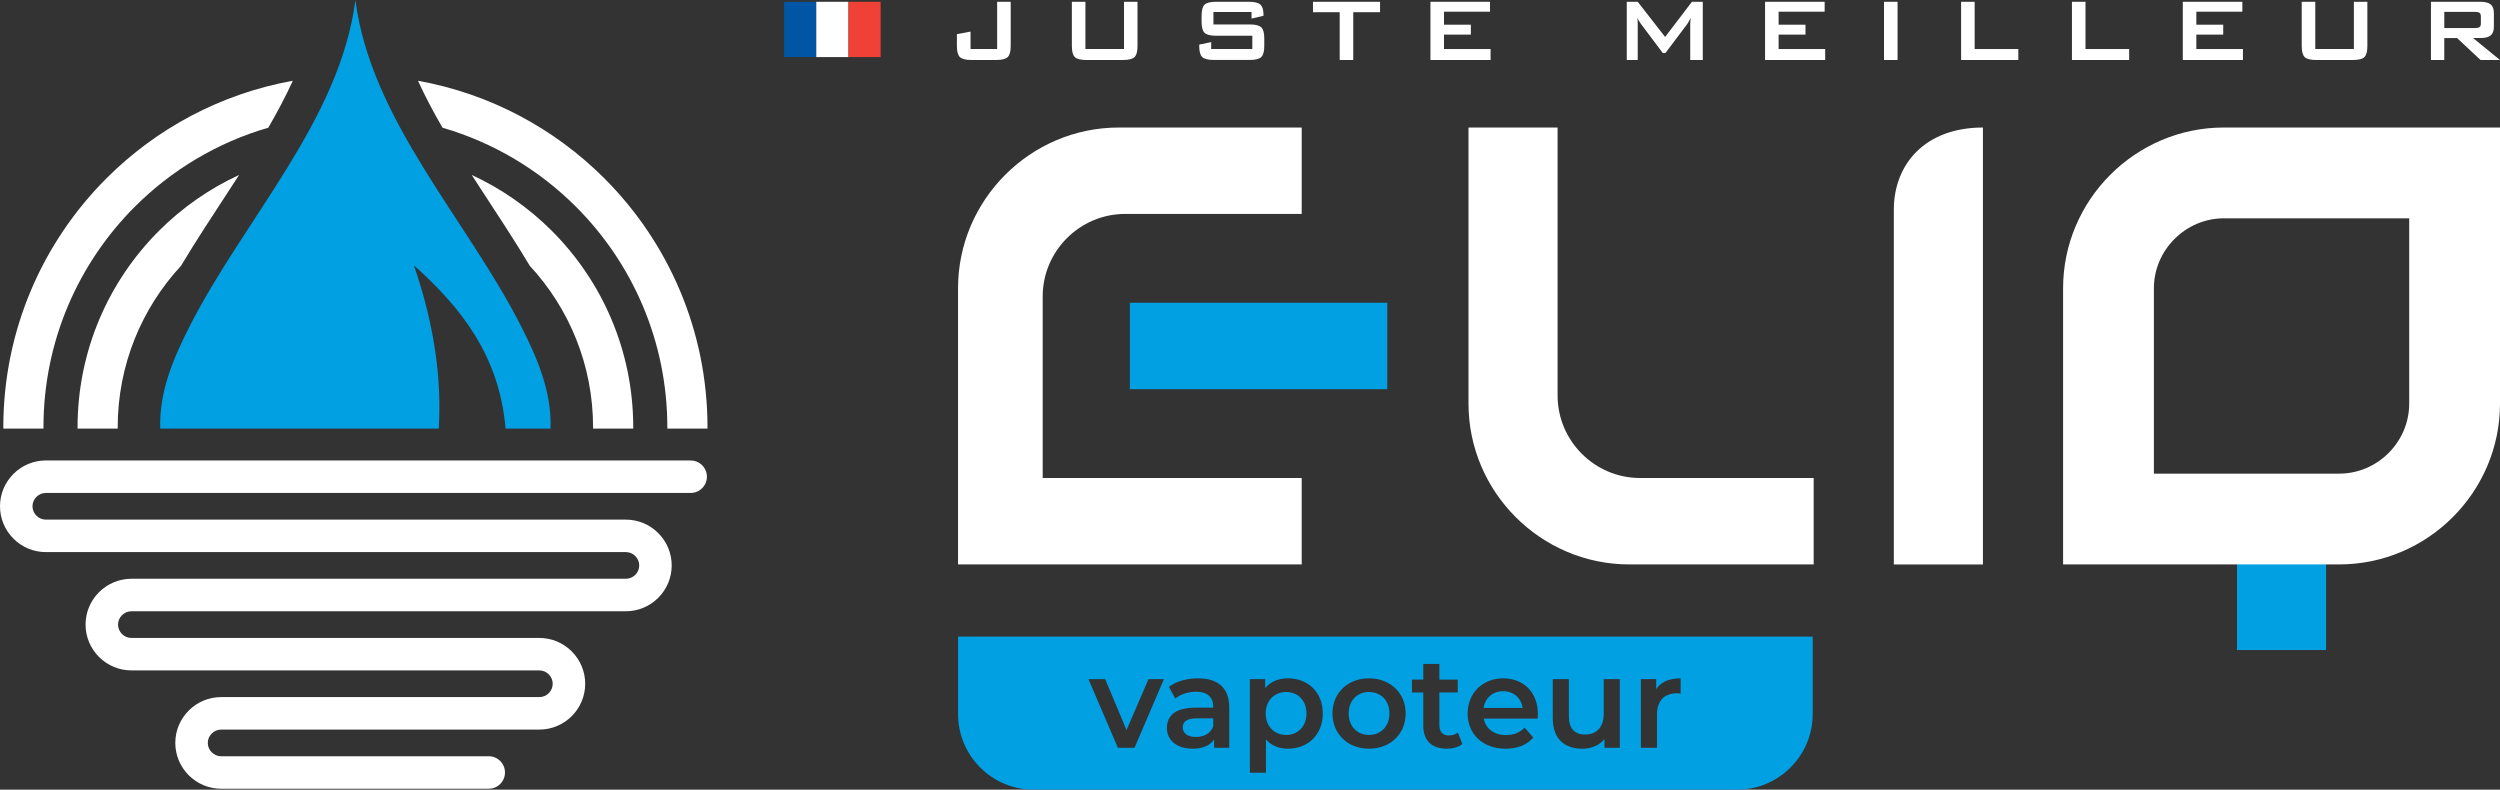
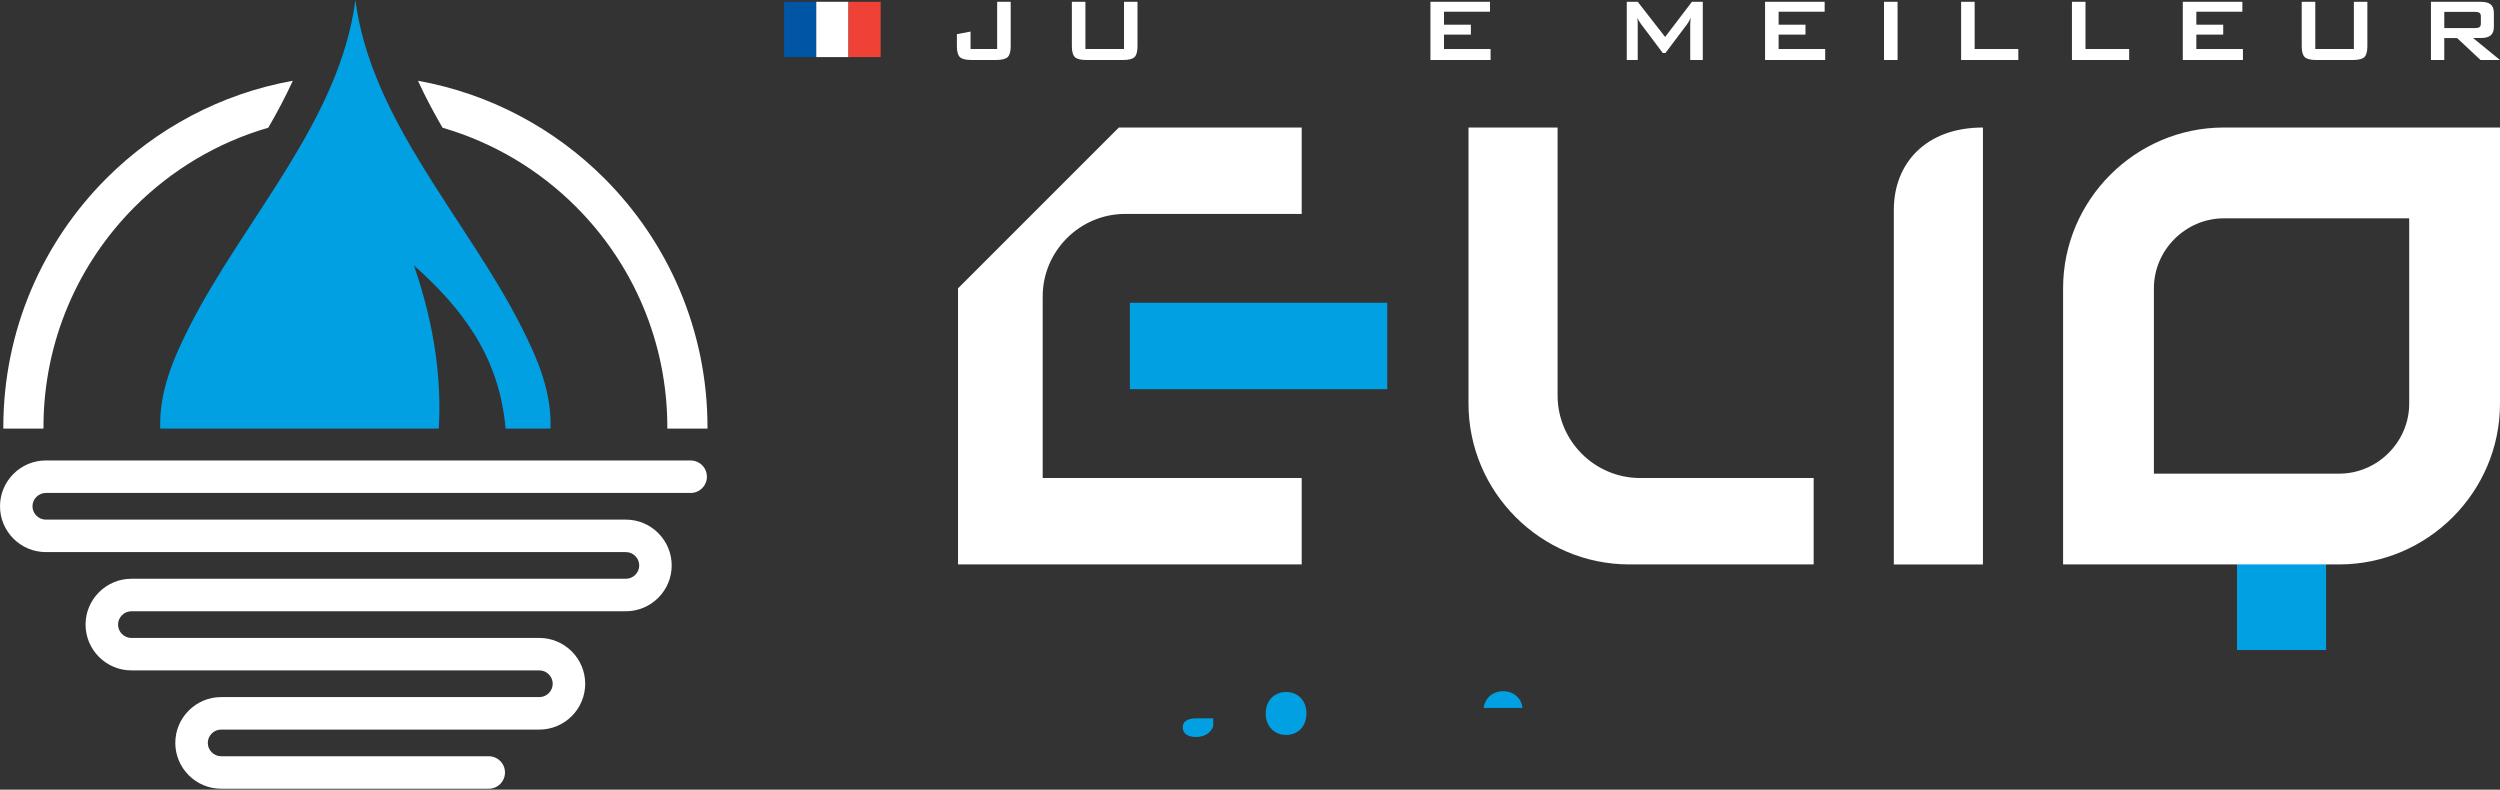
<svg xmlns="http://www.w3.org/2000/svg" id="Warstwa_2" data-name="Warstwa 2" viewBox="0 0 1518.5 479.66">
  <rect x="0" y="0" width="1518.5" height="479.66" fill="#333333" stroke="none" />
  <defs>
    <style>
      .cls-1 {
        fill: #0055a4;
      }

      .cls-2, .cls-3 {
        fill: #fff;
      }

      .cls-4, .cls-5 {
        fill: #00a0e3;
      }

      .cls-3, .cls-5 {
        fill-rule: evenodd;
      }

      .cls-6 {
        fill: #ef4135;
      }
    </style>
  </defs>
  <g id="Warstwa_1-2" data-name="Warstwa 1">
    <g>
-       <path class="cls-2" d="M109.93,161.47c-23.85,25.75-38.44,60.22-38.44,98.09v.78s-24.38,0-24.38,0v-.78c0-46.6,18.88-88.79,49.42-119.33,14.01-14.01,30.47-25.56,48.69-33.97-1.99,3.09-3.98,6.14-5.95,9.17-9.92,15.23-20,30.43-29.34,46.04M286.52,106.26c18.21,8.41,34.67,19.96,48.68,33.97,30.54,30.54,49.43,72.73,49.43,119.33v.78h-24.39v-.78c0-37.87-14.58-72.34-38.43-98.09-9.34-15.62-19.42-30.82-29.34-46.04-1.97-3.03-3.96-6.09-5.95-9.17Z" />
      <path class="cls-2" d="M162.95,77.57c-31.05,9.01-58.81,25.75-81.06,48-34.29,34.29-55.49,81.66-55.49,133.98v.78s-24.38,0-24.38,0v-.78c0-59.06,23.93-112.52,62.63-151.22,30.2-30.2,69.38-51.41,113.2-59.27-4.45,9.72-9.51,19.23-14.89,28.51M253.89,49.07c43.82,7.86,83.01,29.07,113.2,59.27,38.7,38.7,62.64,92.17,62.64,151.22v.78h-24.39v-.78c0-52.32-21.2-99.69-55.49-133.98-22.25-22.25-50.01-38.99-81.06-48-5.39-9.3-10.47-18.81-14.91-28.51Z" />
      <path class="cls-5" d="M215.87,260.34h-118.54c-.76-22.42,8-42.68,17.67-61.77C148.18,133.09,206.42,73.27,215.87,0c9.45,73.27,67.69,133.09,100.86,198.57,9.67,19.09,18.43,39.35,17.67,61.77h-27.32c-3.73-44.43-27.32-73.83-55.65-99.14,13.08,38.04,16.78,70.68,15.08,99.14h-50.65Z" />
      <path class="cls-3" d="M289.88,279.7h129.63c5.45,0,9.86,4.42,9.86,9.86s-4.42,9.86-9.86,9.86H27.83c-2.15,0-4.19.87-5.71,2.39-1.52,1.52-2.39,3.56-2.39,5.71s.87,4.19,2.39,5.71c1.52,1.52,3.56,2.39,5.71,2.39h352.33c7.4,0,14.44,2.94,19.66,8.17,5.23,5.23,8.17,12.26,8.17,19.66s-2.94,14.43-8.17,19.66c-5.23,5.23-12.26,8.17-19.66,8.17H79.8c-2.15,0-4.19.87-5.71,2.39-1.52,1.52-2.39,3.56-2.39,5.71s.87,4.19,2.39,5.72c1.52,1.52,3.56,2.39,5.71,2.39h247.82c7.4,0,14.43,2.94,19.66,8.17,5.23,5.23,8.17,12.26,8.17,19.66s-2.94,14.43-8.17,19.66c-5.23,5.23-12.26,8.17-19.66,8.17h-193.31c-2.15,0-4.19.87-5.71,2.39-1.52,1.52-2.39,3.56-2.39,5.71s.87,4.19,2.39,5.71c1.52,1.52,3.56,2.39,5.71,2.39h162.56c5.45,0,9.86,4.42,9.86,9.86s-4.42,9.86-9.86,9.86h-162.56c-7.4,0-14.43-2.94-19.66-8.17-5.23-5.23-8.17-12.26-8.17-19.66s2.94-14.43,8.17-19.66c5.23-5.23,12.26-8.17,19.66-8.17h193.31c2.15,0,4.19-.87,5.71-2.39,1.52-1.52,2.39-3.56,2.39-5.71s-.87-4.19-2.39-5.72c-1.52-1.52-3.56-2.39-5.71-2.39H79.8c-7.4,0-14.43-2.94-19.66-8.17-5.23-5.23-8.17-12.26-8.17-19.66s2.94-14.43,8.17-19.66c5.23-5.23,12.26-8.17,19.66-8.17h300.36c2.15,0,4.19-.87,5.72-2.39,1.52-1.52,2.39-3.56,2.39-5.71s-.87-4.19-2.39-5.71c-1.52-1.52-3.56-2.39-5.72-2.39H27.83c-7.4,0-14.43-2.94-19.66-8.17-5.23-5.23-8.17-12.26-8.17-19.66s2.94-14.43,8.17-19.66c5.23-5.23,12.26-8.17,19.66-8.17h262.05Z" />
      <rect class="cls-4" x="1358.75" y="317.11" width="54.12" height="77.72" />
      <path class="cls-3" d="M1308.27,287.69h112.55c23.29,0,42.53-19.25,42.53-42.53v-112.55h-112.55c-23.29,0-42.53,19.25-42.53,42.53v112.55ZM1350.8,77.45h167.7v167.7c0,53.72-43.96,97.68-97.68,97.68h-167.7v-167.7c0-53.73,43.95-97.68,97.68-97.68Z" />
      <path class="cls-3" d="M946.09,77.45h-54.12v167.7c0,53.72,43.95,97.68,97.68,97.68h111.97v-52.49h-105.46c-27.54,0-50.08-22.54-50.08-50.08V77.45Z" />
-       <path class="cls-3" d="M679.59,77.45h111.06v52.49h-107.22c-27.56,0-50.1,22.54-50.1,50.1v110.3h157.32v52.49h-208.74v-167.7c0-53.73,43.95-97.68,97.68-97.68" />
+       <path class="cls-3" d="M679.59,77.45h111.06v52.49h-107.22c-27.56,0-50.1,22.54-50.1,50.1v110.3h157.32v52.49h-208.74v-167.7" />
      <path class="cls-3" d="M1204.43,342.84h-54.12V127.46c0-28.01,19.2-50,54.12-50v265.38Z" />
      <rect class="cls-4" x="686.28" y="183.9" width="156.34" height="52.49" />
      <g>
        <path class="cls-2" d="M605.66,29.78h-16.15v-10.6l-8.29,1.57v7.32c0,3.23.6,5.43,1.81,6.6s3.52,1.76,6.96,1.76h15.15c3.41,0,5.72-.59,6.94-1.76,1.22-1.17,1.82-3.37,1.82-6.6V1.09h-8.23v28.69Z" />
        <path class="cls-2" d="M682.72,29.78h-23.44V1.09h-8.23v26.99c0,3.23.61,5.43,1.82,6.6s3.53,1.76,6.94,1.76h22.34c3.43,0,5.75-.59,6.96-1.76s1.81-3.37,1.81-6.6V1.09h-8.19v28.69Z" />
-         <path class="cls-2" d="M759.08,14.87h-22.04v-7.59h23.14v4.01l7.26-1.71v-.74c0-2.9-.63-4.92-1.89-6.05-1.26-1.14-3.55-1.71-6.87-1.71h-20.06c-3.43,0-5.75.59-6.96,1.77-1.2,1.18-1.81,3.38-1.81,6.59v3.91c0,3.21.6,5.41,1.81,6.59,1.2,1.18,3.52,1.77,6.96,1.77h22.04v8.06h-24.98v-4.18l-7.26,1.5v.97c0,3.21.61,5.41,1.82,6.59,1.21,1.18,3.55,1.77,7.01,1.77h21.84c3.46,0,5.79-.59,7.01-1.77,1.21-1.18,1.82-3.38,1.82-6.59v-4.85c0-3.21-.61-5.41-1.82-6.59-1.22-1.18-3.55-1.77-7.01-1.77Z" />
-         <polygon class="cls-2" points="797.51 7.41 813.73 7.41 813.73 36.44 821.96 36.44 821.96 7.41 838.24 7.41 838.24 1.09 797.51 1.09 797.51 7.41" />
        <polygon class="cls-2" points="877.08 21.02 893.4 21.02 893.4 15 877.08 15 877.08 7.11 905.03 7.11 905.03 1.09 868.85 1.09 868.85 36.44 905.37 36.44 905.37 29.78 877.08 29.78 877.08 21.02" />
        <path class="cls-2" d="M1011.4,22.46l-16.65-21.37h-6.65v35.35h6.65V14.6c0-.56-.02-1.14-.05-1.74-.03-.6-.08-1.27-.15-2.01.22.56.51,1.13.85,1.72.35.59.76,1.22,1.25,1.89l13.31,17.72h1.64l13.28-17.66c.27-.38.57-.86.9-1.45.34-.59.72-1.34,1.17-2.26-.09.8-.16,1.53-.22,2.17-.06.65-.08,1.18-.08,1.61v21.84h7.62V1.09h-6.59l-16.29,21.37Z" />
        <polygon class="cls-2" points="1080.33 21.02 1096.65 21.02 1096.65 15 1080.33 15 1080.33 7.11 1108.29 7.11 1108.29 1.09 1072.1 1.09 1072.1 36.44 1108.62 36.44 1108.62 29.78 1080.33 29.78 1080.33 21.02" />
        <rect class="cls-2" x="1144.35" y="1.09" width="8.23" height="35.35" />
        <polygon class="cls-2" points="1199.4 1.09 1191.18 1.09 1191.18 36.44 1225.92 36.44 1225.92 29.78 1199.4 29.78 1199.4 1.09" />
        <polygon class="cls-2" points="1266.73 1.09 1258.5 1.09 1258.5 36.44 1293.25 36.44 1293.25 29.78 1266.73 29.78 1266.73 1.09" />
        <polygon class="cls-2" points="1334.06 21.02 1350.38 21.02 1350.38 15 1334.06 15 1334.06 7.11 1362.01 7.11 1362.01 1.09 1325.83 1.09 1325.83 36.44 1362.35 36.44 1362.35 29.78 1334.06 29.78 1334.06 21.02" />
        <path class="cls-2" d="M1429.74,29.78h-23.44V1.09h-8.23v26.99c0,3.23.61,5.43,1.82,6.6,1.21,1.17,3.53,1.76,6.94,1.76h22.34c3.43,0,5.75-.59,6.96-1.76s1.81-3.37,1.81-6.6V1.09h-8.19v28.69Z" />
        <path class="cls-2" d="M1502.18,23.09h4.61c2.81,0,4.84-.55,6.1-1.64s1.89-2.83,1.89-5.22V7.95c0-2.41-.63-4.15-1.89-5.23-1.26-1.08-3.29-1.62-6.1-1.62h-30.23v35.35h8.09v-13.34h7.79l14.25,13.34h11.8l-16.32-13.34ZM1484.66,17.04V7.21h18.49c1.43,0,2.4.21,2.93.62.52.41.79,1.13.79,2.16v4.25c0,1.05-.26,1.78-.79,2.19-.52.41-1.5.62-2.93.62h-18.49Z" />
      </g>
      <rect class="cls-1" x="476.27" y="1.09" width="19.55" height="33.59" />
      <rect class="cls-2" x="495.81" y="1.09" width="19.55" height="33.59" />
      <rect class="cls-6" x="515.36" y="1.09" width="19.55" height="33.59" />
      <g>
        <path class="cls-5" d="M781.21,420.31c-7.03,0-12.42,5.08-12.42,13.05s5.39,13.05,12.42,13.05,12.34-5.08,12.34-13.05-5.31-13.05-12.34-13.05Z" />
        <path class="cls-5" d="M913.01,419.84c-6.33,0-10.94,4.06-11.87,10.16h23.67c-.78-6.02-5.39-10.16-11.8-10.16Z" />
-         <path class="cls-5" d="M831.52,420.31c-7.03,0-12.34,5.08-12.34,13.05s5.31,13.05,12.34,13.05,12.42-5.08,12.42-13.05-5.31-13.05-12.42-13.05Z" />
        <path class="cls-5" d="M718.39,441.87c0,3.52,2.97,5.78,7.97,5.78s8.91-2.19,10.55-6.48v-4.84h-10.08c-6.64,0-8.44,2.5-8.44,5.55Z" />
-         <path class="cls-5" d="M581.91,386.66v46.99c0,25.41,20.59,46,46,46h427.12c25.41,0,46-20.59,46-46v-46.99h-519.12ZM689.09,454.22h-10.08l-17.89-41.72h10.16l12.97,30.94,13.36-30.94h9.37l-17.89,41.72ZM746.67,454.22h-9.22v-5.08c-2.34,3.59-6.87,5.63-13.12,5.63-9.53,0-15.55-5.23-15.55-12.5s4.69-12.42,17.34-12.42h10.78v-.63c0-5.7-3.44-9.06-10.39-9.06-4.69,0-9.53,1.56-12.66,4.14l-3.83-7.11c4.45-3.44,10.94-5.16,17.66-5.16,12.03,0,18.98,5.7,18.98,17.73v24.45ZM782.3,454.76c-5.31,0-10-1.8-13.36-5.63v20.23h-9.77v-56.87h9.3v5.47c3.28-3.98,8.12-5.94,13.83-5.94,12.19,0,21.17,8.44,21.17,21.33s-8.98,21.41-21.17,21.41ZM831.52,454.76c-12.81,0-22.19-8.91-22.19-21.41s9.37-21.33,22.19-21.33,22.27,8.83,22.27,21.33-9.3,21.41-22.27,21.41ZM878.87,454.76c-9.14,0-14.37-4.84-14.37-14.06v-20.08h-6.87v-7.81h6.87v-9.53h9.77v9.53h11.17v7.81h-11.17v19.84c0,4.06,2.03,6.25,5.78,6.25,2.03,0,3.98-.55,5.47-1.72l2.73,6.95c-2.34,1.87-5.86,2.81-9.37,2.81ZM933.95,436.48h-32.73c1.17,6.09,6.25,10,13.52,10,4.69,0,8.36-1.48,11.33-4.53l5.23,6.02c-3.75,4.45-9.61,6.8-16.8,6.8-13.98,0-23.05-8.98-23.05-21.41s9.14-21.33,21.56-21.33,21.09,8.51,21.09,21.56c0,.78-.08,1.95-.16,2.89ZM983.87,454.22h-9.3v-5.31c-3.13,3.83-8.05,5.86-13.44,5.86-10.7,0-17.97-5.86-17.97-18.44v-23.83h9.77v22.5c0,7.58,3.59,11.17,9.77,11.17,6.8,0,11.41-4.22,11.41-12.58v-21.09h9.77v41.72ZM1020.83,421.33c-.86-.16-1.56-.23-2.27-.23-7.42,0-12.11,4.37-12.11,12.89v20.23h-9.77v-41.72h9.3v6.09c2.81-4.37,7.89-6.56,14.84-6.56v9.3Z" />
      </g>
    </g>
  </g>
</svg>